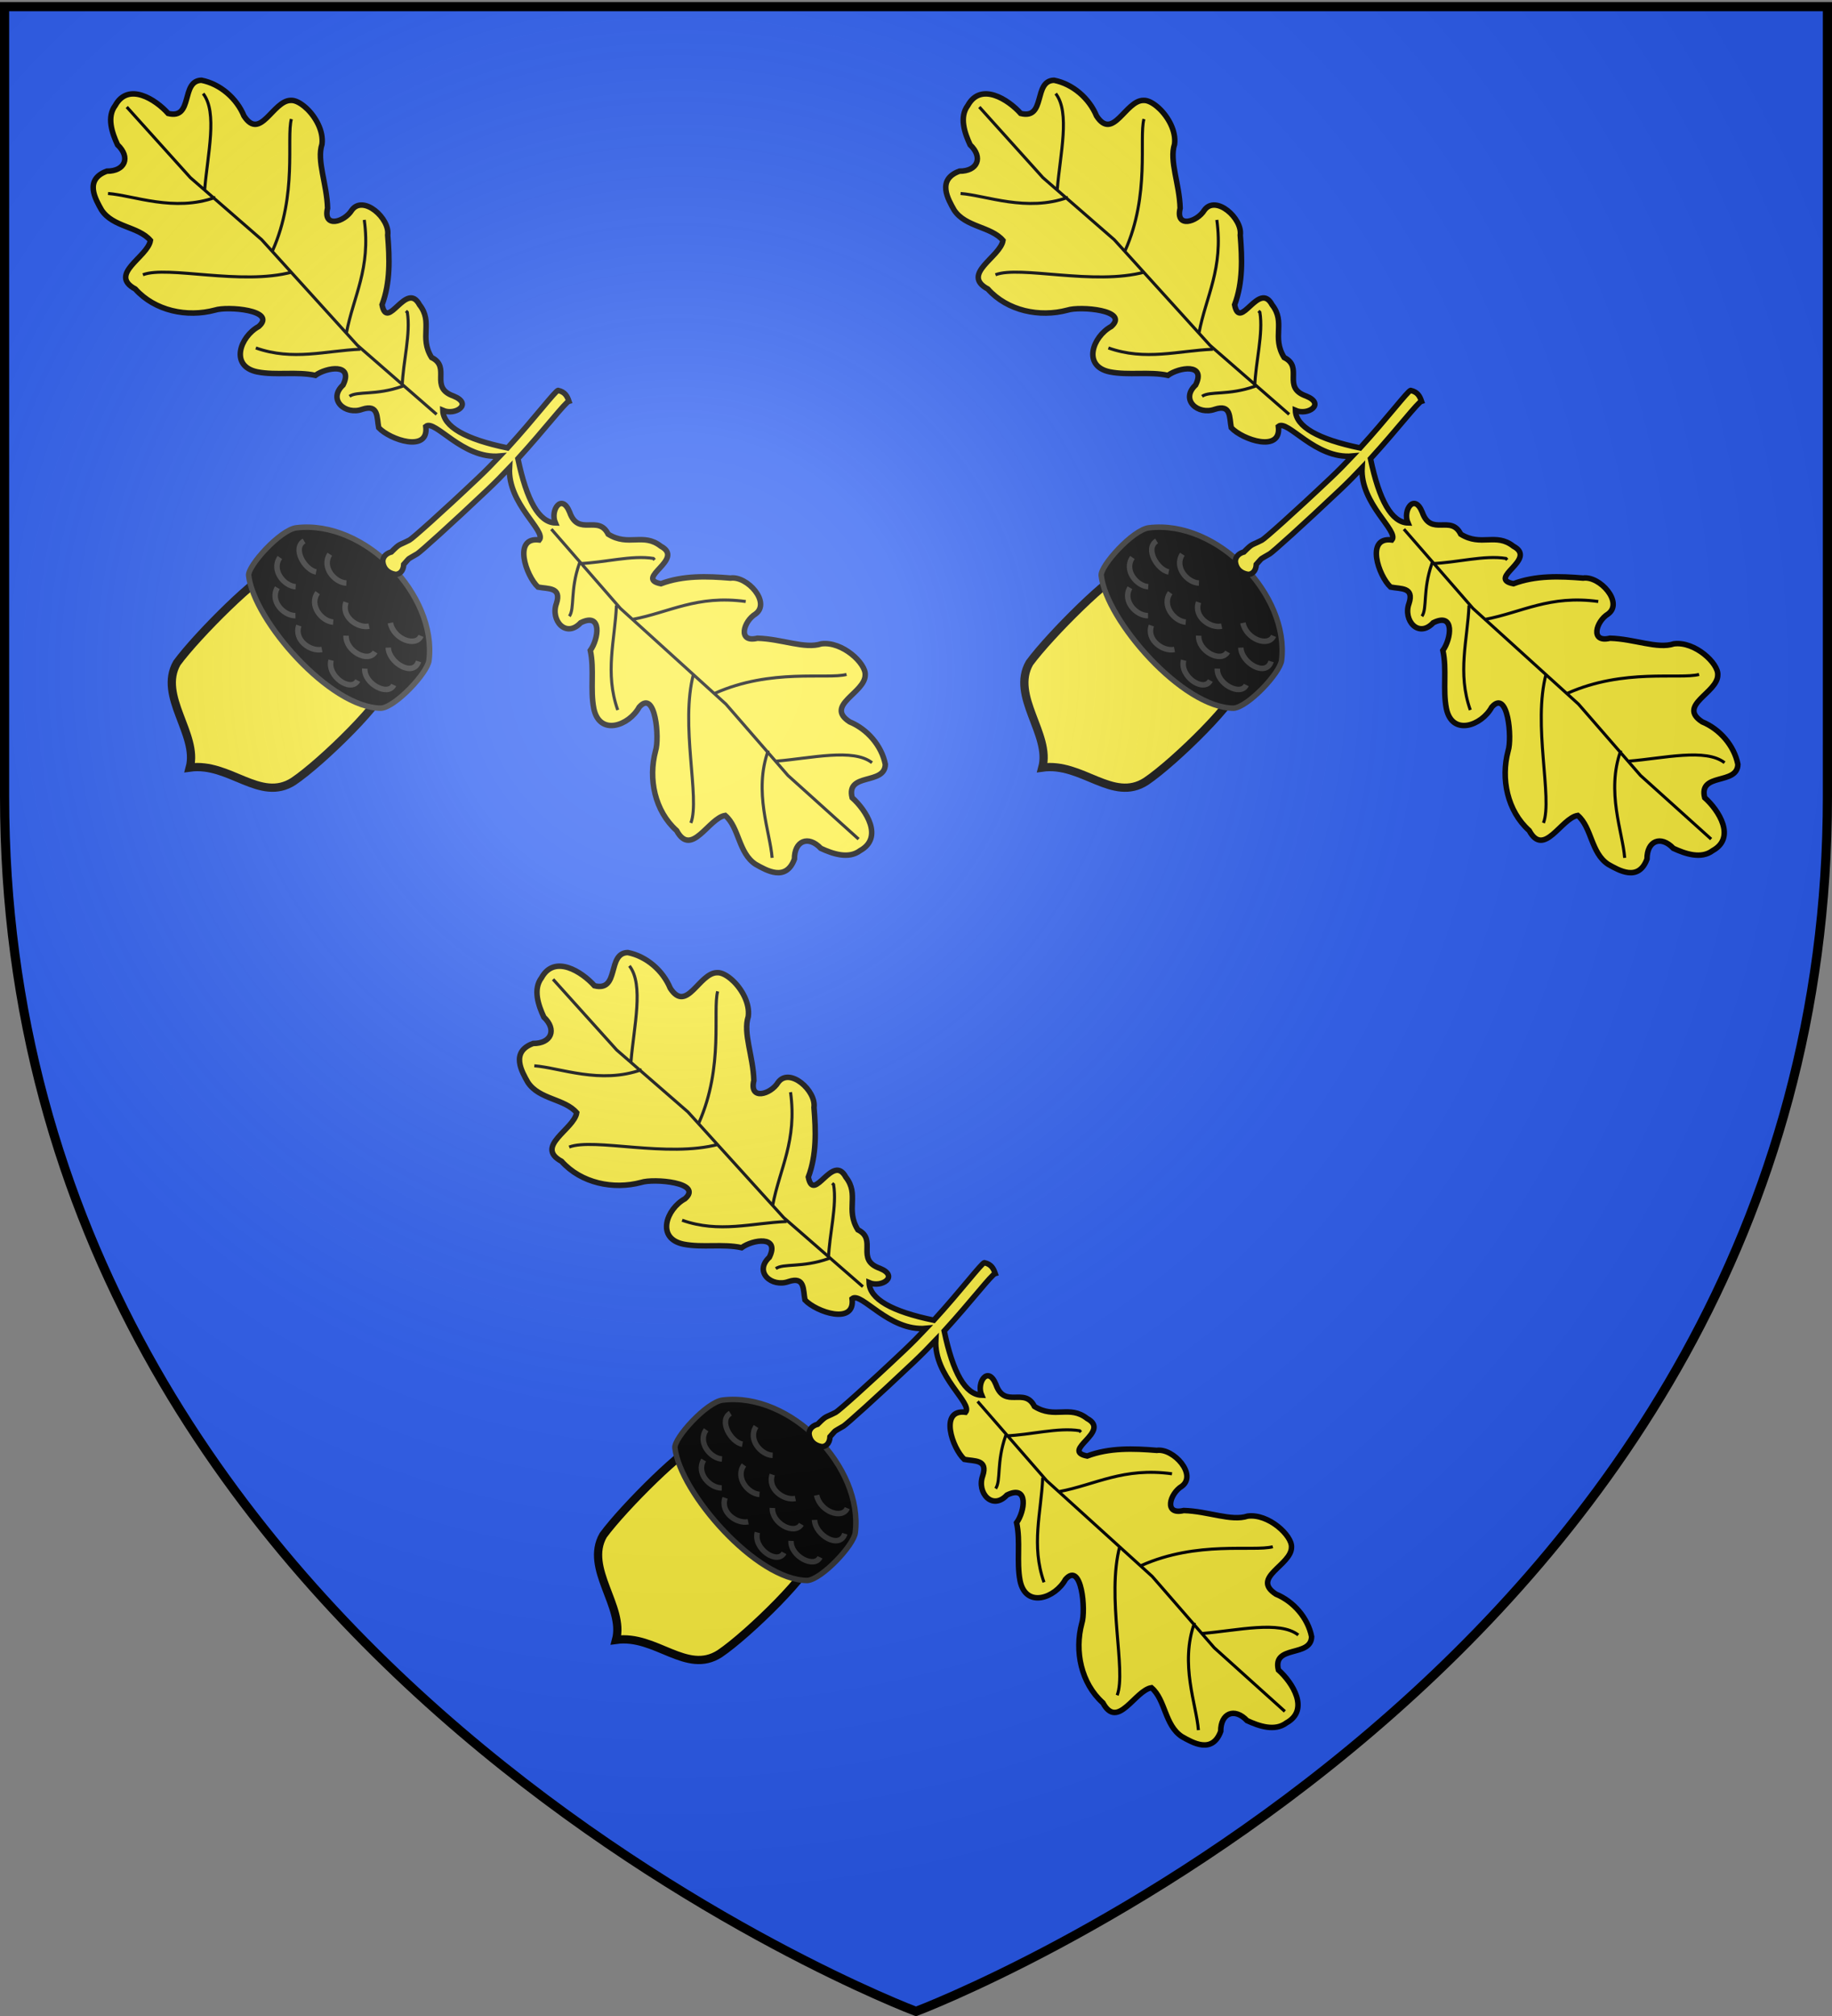
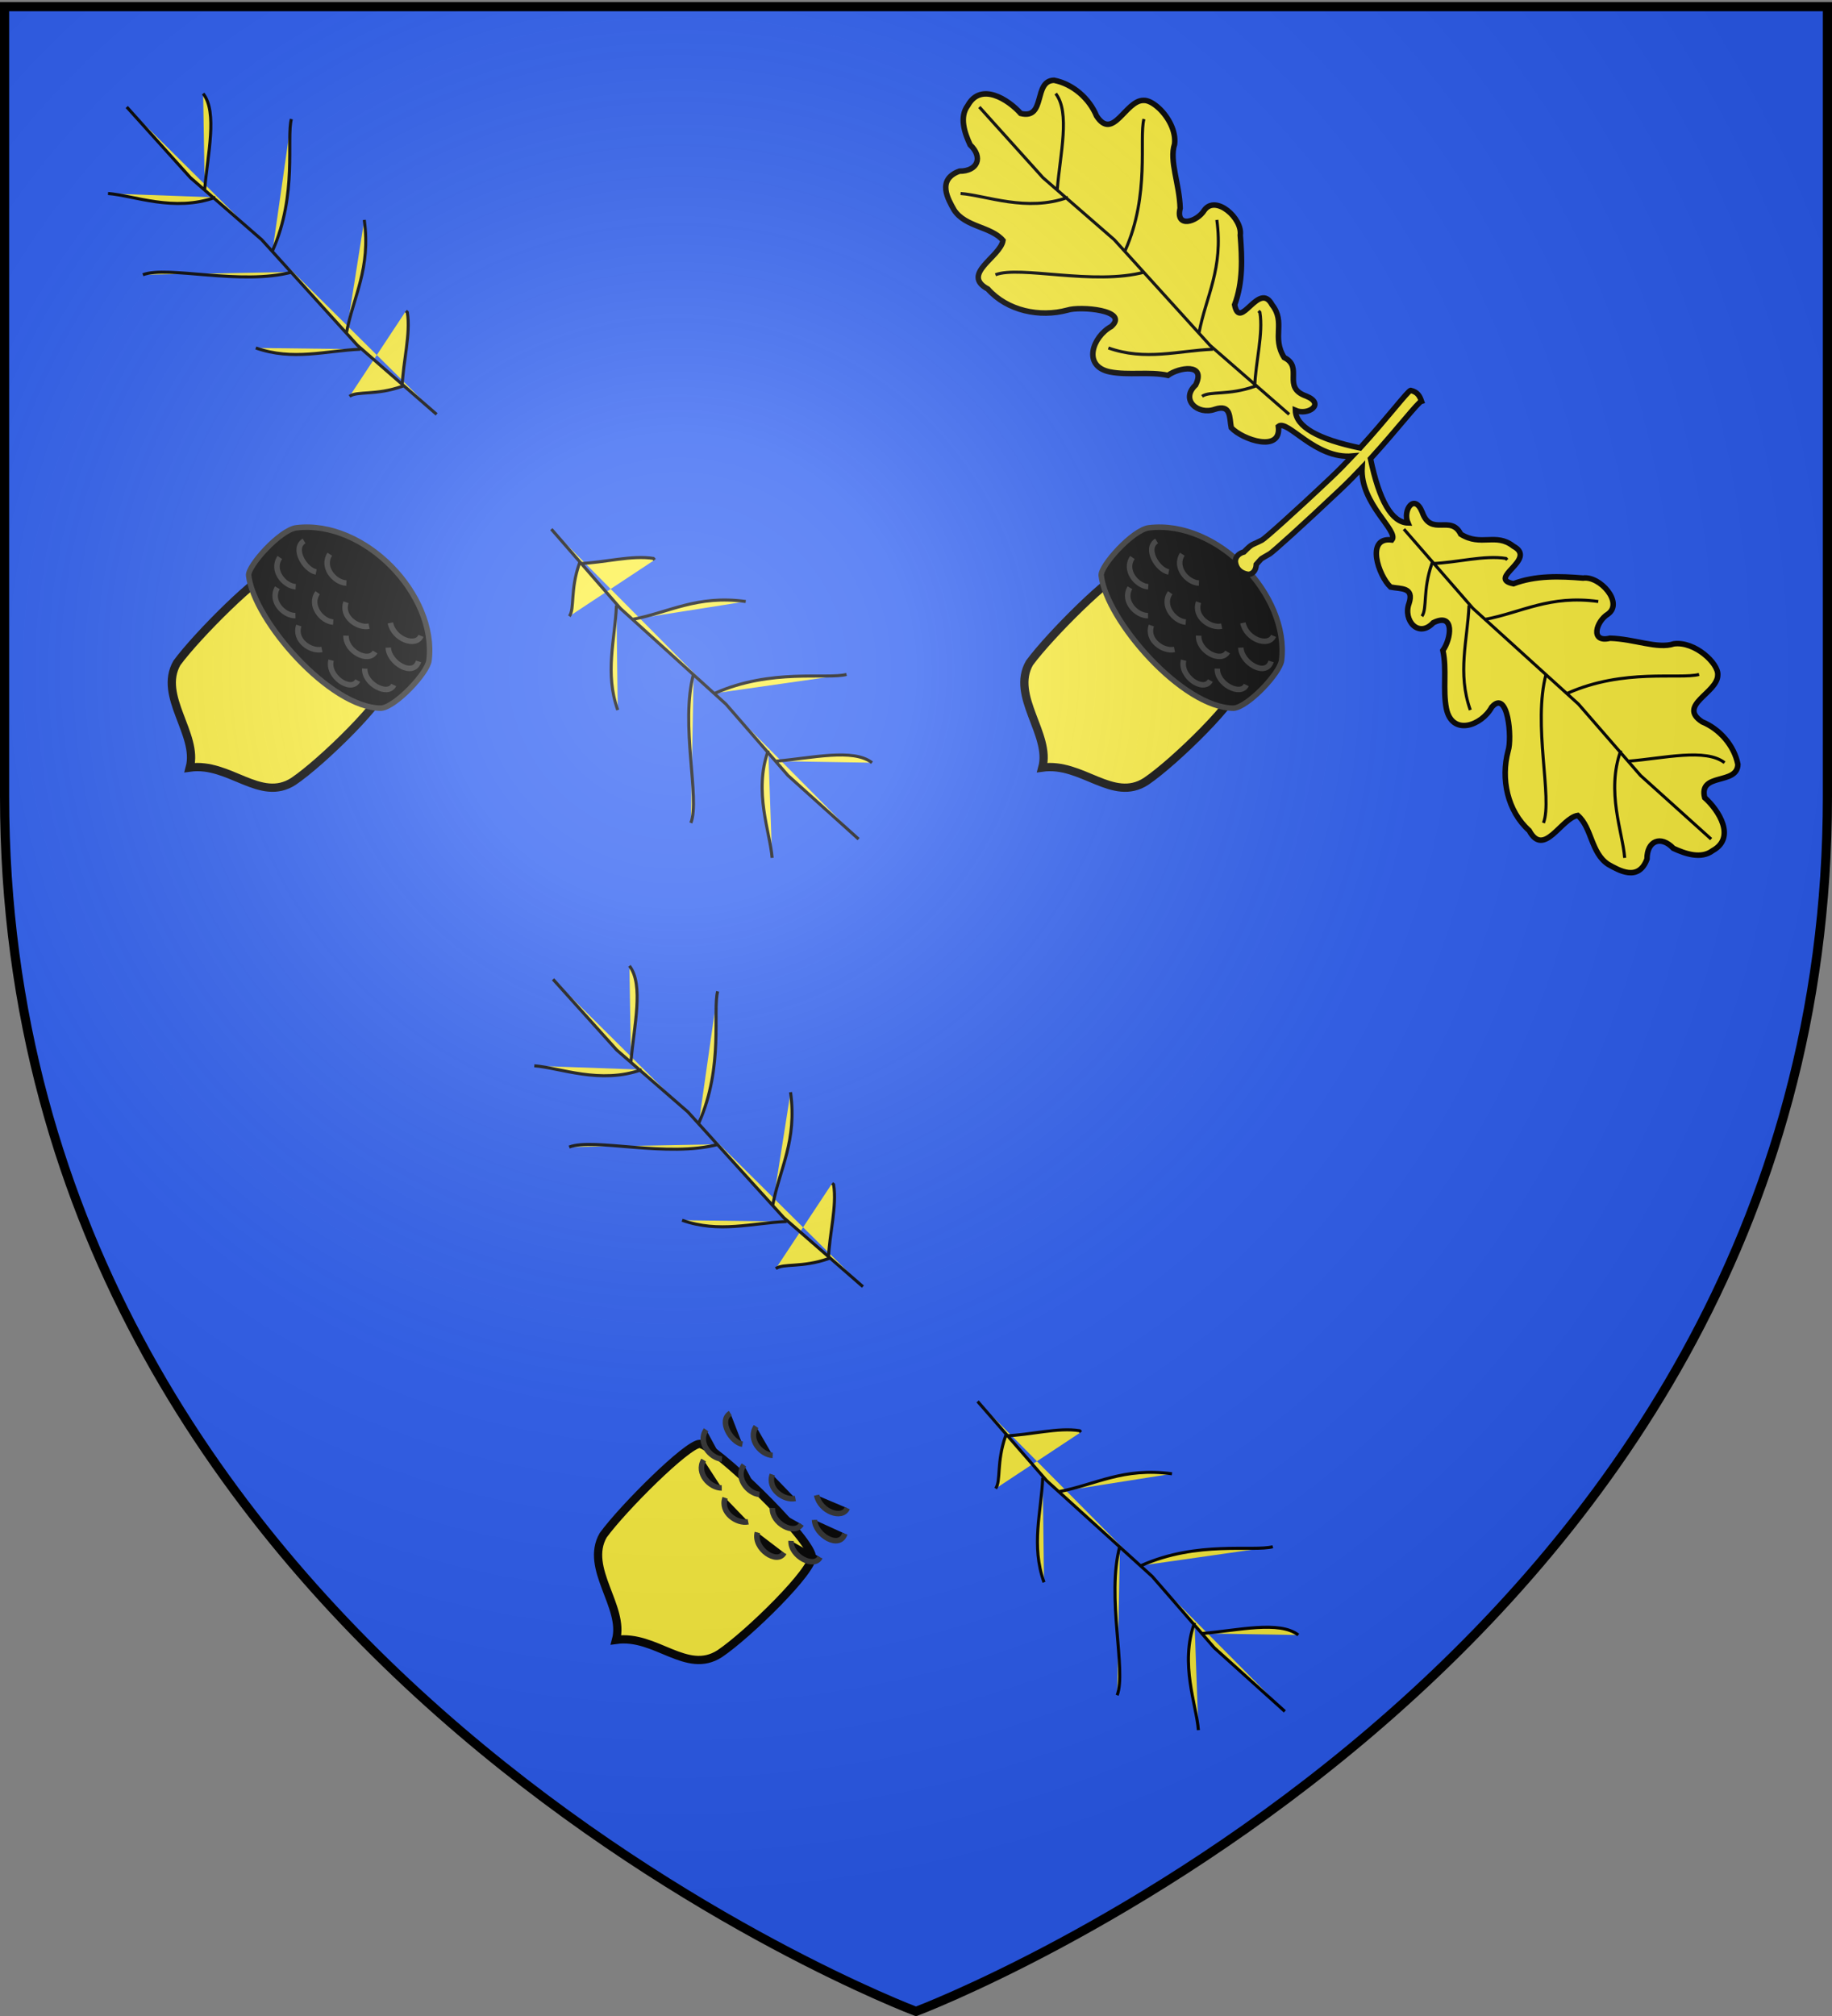
<svg xmlns="http://www.w3.org/2000/svg" xmlns:xlink="http://www.w3.org/1999/xlink" width="600" height="660" version="1.0">
  <rect width="100%" height="100%" fill="#808080" stroke="none" />
  <defs>
    <linearGradient id="b">
      <stop offset="0" style="stop-color:white;stop-opacity:.314" />
      <stop offset=".19" style="stop-color:white;stop-opacity:.251" />
      <stop offset=".6" style="stop-color:#6b6b6b;stop-opacity:.125" />
      <stop offset="1" style="stop-color:black;stop-opacity:.125" />
    </linearGradient>
    <linearGradient id="a">
      <stop offset="0" style="stop-color:#fd0000;stop-opacity:1" />
      <stop offset=".5" style="stop-color:#e77275;stop-opacity:.659" />
      <stop offset="1" style="stop-color:black;stop-opacity:.323" />
    </linearGradient>
    <linearGradient id="c">
      <stop offset="0" style="stop-color:black;stop-opacity:1" />
      <stop offset="1" style="stop-color:black;stop-opacity:0" />
    </linearGradient>
    <linearGradient id="d">
      <stop offset="0" style="stop-color:black;stop-opacity:1" />
      <stop offset="1" style="stop-color:black;stop-opacity:0" />
    </linearGradient>
    <radialGradient xlink:href="#b" id="e" cx="221.445" cy="226.331" r="300" fx="221.445" fy="226.331" gradientTransform="matrix(1.353 0 0 1.349 -77.63 -85.747)" gradientUnits="userSpaceOnUse" />
  </defs>
  <g style="display:inline">
    <path d="M300 658.5s298.5-112.32 298.5-397.772V2.176H1.5v258.552C1.5 546.18 300 658.5 300 658.5z" style="fill:#2b5df2;fill-opacity:1;fill-rule:evenodd;stroke:none;stroke-width:1px;stroke-linecap:butt;stroke-linejoin:miter;stroke-opacity:1" />
    <path d="M-95.745 281.381v-4.679h0z" style="opacity:.615;fill:#fcef3c;fill-opacity:.991;fill-rule:evenodd;stroke:#000;stroke-width:2.5;stroke-linecap:round;stroke-linejoin:round;stroke-miterlimit:4;stroke-dasharray:none;stroke-dashoffset:0;stroke-opacity:1" transform="translate(491.172 -617.734)" />
    <path d="M790.908 198.52c-3.145 3.244-3.241 35.877-1.33 48.252 3.654 13.438 23.969 12.774 30.195 23.584 8.777-11.63 27.164-9.008 30.194-23.107 2.401-12.235 2.746-46.18-1.37-48.729-6.405-4.477-53.727-3.35-57.689 0z" style="fill:#fcef3c;fill-opacity:1;fill-rule:evenodd;stroke:#000;stroke-width:3;stroke-linecap:butt;stroke-linejoin:miter;stroke-miterlimit:4;stroke-dasharray:none;stroke-opacity:1" transform="scale(.901) rotate(45 434.056 -631.654)" />
    <path d="M785.574 205.888c12.811 10.168 54.982 13.193 68.15 0 3.356-4.093 2.833-20.93 0-24.559-14.7-18.833-52.633-19.735-68.15 0-3.674 4.672-2.732 22.391 0 24.56z" style="fill:#000;fill-opacity:1;fill-rule:evenodd;stroke:#313131;stroke-width:2;stroke-linecap:butt;stroke-linejoin:miter;stroke-miterlimit:4;stroke-dasharray:none;stroke-opacity:1" transform="scale(.901) rotate(45 434.056 -631.654)" />
-     <path d="M680.406 70.969c-2.725.083-5.04.79-6.062 1.969-4.666 4.617 2.755 18.358-8.063 16.062-6.395-2.663-14.334-2.109-20.093 1.75-5.295 5.53 8.151 12.154-.032 17.094-6.818-.398-18.363 2.135-15.656 11.531.729 5.248 6.257 7.898 10.688 9.531 6.658-.19 8.745 4.87 4.03 9.531-3.742 8.106 4.398 10.159 8.657 11.344 7.378 1.5 13.618-5.283 20.344-4.75 3.589 4.932-2.283 19.62 8.593 16.375 10.667.59 20.64-5.974 25.875-15.031 2.143-4.269 16.07-16.056 15.47-7.063-2.17 7.391 2.675 17.73 11.343 12 5.843-3.95 9.896-10.226 15.781-14 .77-4.95 6.715-13.111 9.594-4.656-.28 7.852 8.446 7.212 11.188 1.281 2.865-5.625 5.812-1.559 8.937.532 6.017.213 19.493-6.452 11.781-12.438.408-4.296 17.962-.952 26.657-11.437.11 3.717.135 7.527.03 11.312-.512 18.62-1.339 32.445-1.687 33.531-1.418 4.43-1.59 3.06-1.593 7.72-.808 1.37-1.125 3.316.28 4.687 1.933 1.573 4.266 1.626 6.532 0 .979-.97 1.312-2.763-.438-4.688-.187-3.875-.365-1.74.75-6.187.303-1.208 1.1-15.576 1.625-34.656.103-3.743.073-7.515-.03-11.188 8.834 9.856 25.817 6.683 26.218 10.906-7.712 5.986 5.764 12.651 11.781 12.438 3.125-2.09 6.072-6.157 8.938-.531 2.742 5.93 11.467 6.57 11.187-1.282 2.88-8.455 8.824-.294 9.594 4.656 5.885 3.774 9.938 10.05 15.781 14 8.668 5.73 13.514-4.609 11.344-12-.6-8.993 13.326 2.794 15.469 7.063 5.235 9.057 15.208 15.62 25.875 15.031 10.876 3.245 5.005-11.443 8.593-16.375 6.726-.533 12.966 6.25 20.344 4.75 4.26-1.185 12.4-3.238 8.657-11.344-4.715-4.662-2.628-9.72 4.03-9.53 4.431-1.634 9.96-4.284 10.688-9.532 2.707-9.396-8.837-11.93-15.656-11.531-8.183-4.94 5.263-11.563-.031-17.094-5.76-3.859-13.698-4.413-20.094-1.75-10.818 2.296-3.397-11.445-8.063-16.063-2.727-3.144-14.54-2.812-19.25 3.282-2.847 5.653-11.404 8.873-17.875 15-3.932 6.446-7.94-.728-6.718-5.75 1.069-6.922-11.95-7.712-15.657-2.781-6.481 5.494-12.877 11.479-16.437 19.343-8.389 5.634.09-12.586-9.656-9.625-8.084.972-8.107 8.458-16.625 10.438-7.667-2.615-6.912 8.389-15.563 4.25-7.039-2.982-5.547 4.612-.906 6.437-4.314 4.055-13.1 1.654-26.125-6.875-.657-14.6-2.317-26.723-1.656-27.875-1.642-.803-3.311-1.427-5.563 0-.602.845 1.118 13.083 1.782 27.781-13.11 8.61-21.951 11.04-26.282 6.97 4.642-1.826 6.133-9.42-.906-6.438-8.65 4.139-7.896-6.865-15.563-4.25-8.517-1.98-8.541-9.466-16.625-10.438-9.745-2.961-1.267 15.259-9.656 9.625-3.56-7.864-9.955-13.85-16.437-19.344-3.706-4.93-16.725-4.14-15.657 2.782 1.222 5.022-2.786 12.196-6.718 5.75-6.471-6.127-15.028-9.347-17.875-15-2.944-3.809-8.646-5.389-13.188-5.25z" style="fill:#fcef3c;fill-opacity:1;fill-rule:evenodd;stroke:#000;stroke-width:2;stroke-linecap:butt;stroke-linejoin:miter;stroke-miterlimit:4;stroke-dasharray:none;stroke-opacity:1" transform="scale(.901) rotate(45 434.056 -631.654)" />
    <path d="M796.079 201.632c1.42 5.43 8.854 5.578 11.823 2.523m3.401 1.672c2.433 5.057 9.758 3.781 12.087.216m-34.44-12.826c.988 5.524 8.387 6.258 11.587 3.447m38.782 3.279c3.773 4.155 13.193 1.152 11.648-3.236m-11-8.188c4.122 3.809 14.148 1.157 11.32-4.244m-22.793 22.166c3.085 5.275 13.558 3.206 12.088-1.626m-14.528-8.533c3.782 4.147 12.843 1.383 11.641-3.26m-29.986-.474c.932 5.534 8.323 6.344 11.552 3.566m-28.33-13.366c-1.244 4.99 7.54 7.256 11.066 4.867m15.446.1c2.433 5.057 9.758 3.781 12.087.215m4.624-6.308c5.141 3.392 12.915-.346 11.204-4.54m-44.417 2.466c1.132 5.497 8.548 6.037 11.674 3.144" style="fill:#000;fill-opacity:1;fill-rule:evenodd;stroke:#313131;stroke-width:2;stroke-linecap:butt;stroke-linejoin:miter;stroke-miterlimit:4;stroke-dasharray:none;stroke-opacity:1" transform="scale(.901) rotate(45 434.056 -631.654)" />
    <path d="m851.44 116.155 38.104 2.62 51.747-2.534 34.256 2.39 34.505-1.806M878.463 133.91c-.582-3.393-6.552-6.884-10.975-16.097 6.13-6.58 11.282-15.74 17.71-20.357l.699.042m1.877 21.523c8.504 9.244 14.3 20.403 27.201 26.54m-19.444-27.131c7.669-11.244 10.182-22.794 24.467-33.643m5.121 31.895c9.578 16.675 33.777 30.31 37.685 39.099m-27.13-39.524c7.985-20.878 25.266-32.304 28.977-38.639m-.605 39.627c6.806 14.489 21.53 20.539 28.6 26.624m-23.724-25.983c8.25-9.741 16.355-23.08 24.954-24.137M792.465 116.155l-38.103 2.62-51.748-2.534-34.255 2.39-34.506-1.806m131.59 17.085c.581-3.393 6.551-6.884 10.975-16.097-6.131-6.58-11.282-15.74-17.71-20.357l-.7.042m-1.876 21.523c-8.505 9.244-14.301 20.403-27.202 26.54m19.444-27.131c-7.668-11.244-10.182-22.794-24.467-33.643m-5.12 31.895c-9.578 16.675-33.777 30.31-37.686 39.099m27.13-39.524c-7.985-20.878-25.266-32.304-28.977-38.639m.605 39.627c-6.805 14.489-21.53 20.539-28.6 26.624m23.724-25.983c-8.25-9.741-16.355-23.08-24.954-24.137" style="fill:#fcef3c;fill-rule:evenodd;stroke:#000;stroke-width:1.109;stroke-linecap:butt;stroke-linejoin:miter;stroke-miterlimit:4;stroke-dasharray:none;stroke-opacity:1" transform="scale(.901) rotate(45 434.056 -631.654)" />
    <path d="M790.908 198.52c-3.145 3.244-3.241 35.877-1.33 48.252 3.654 13.438 23.969 12.774 30.195 23.584 8.777-11.63 27.164-9.008 30.194-23.107 2.401-12.235 2.746-46.18-1.37-48.729-6.405-4.477-53.727-3.35-57.689 0z" style="fill:#fcef3c;fill-opacity:1;fill-rule:evenodd;stroke:#000;stroke-width:3;stroke-linecap:butt;stroke-linejoin:miter;stroke-miterlimit:4;stroke-dasharray:none;stroke-opacity:1" transform="scale(.901) rotate(45 589.008 -257.566)" />
    <path d="M785.574 205.888c12.811 10.168 54.982 13.193 68.15 0 3.356-4.093 2.833-20.93 0-24.559-14.7-18.833-52.633-19.735-68.15 0-3.674 4.672-2.732 22.391 0 24.56z" style="fill:#000;fill-opacity:1;fill-rule:evenodd;stroke:#313131;stroke-width:2;stroke-linecap:butt;stroke-linejoin:miter;stroke-miterlimit:4;stroke-dasharray:none;stroke-opacity:1" transform="scale(.901) rotate(45 589.008 -257.566)" />
-     <path d="M680.406 70.969c-2.725.083-5.04.79-6.062 1.969-4.666 4.617 2.755 18.358-8.063 16.062-6.395-2.663-14.334-2.109-20.093 1.75-5.295 5.53 8.151 12.154-.032 17.094-6.818-.398-18.363 2.135-15.656 11.531.729 5.248 6.257 7.898 10.688 9.531 6.658-.19 8.745 4.87 4.03 9.531-3.742 8.106 4.398 10.159 8.657 11.344 7.378 1.5 13.618-5.283 20.344-4.75 3.589 4.932-2.283 19.62 8.593 16.375 10.667.59 20.64-5.974 25.875-15.031 2.143-4.269 16.07-16.056 15.47-7.063-2.17 7.391 2.675 17.73 11.343 12 5.843-3.95 9.896-10.226 15.781-14 .77-4.95 6.715-13.111 9.594-4.656-.28 7.852 8.446 7.212 11.188 1.281 2.865-5.625 5.812-1.559 8.937.532 6.017.213 19.493-6.452 11.781-12.438.408-4.296 17.962-.952 26.657-11.437.11 3.717.135 7.527.03 11.312-.512 18.62-1.339 32.445-1.687 33.531-1.418 4.43-1.59 3.06-1.593 7.72-.808 1.37-1.125 3.316.28 4.687 1.933 1.573 4.266 1.626 6.532 0 .979-.97 1.312-2.763-.438-4.688-.187-3.875-.365-1.74.75-6.187.303-1.208 1.1-15.576 1.625-34.656.103-3.743.073-7.515-.03-11.188 8.834 9.856 25.817 6.683 26.218 10.906-7.712 5.986 5.764 12.651 11.781 12.438 3.125-2.09 6.072-6.157 8.938-.531 2.742 5.93 11.467 6.57 11.187-1.282 2.88-8.455 8.824-.294 9.594 4.656 5.885 3.774 9.938 10.05 15.781 14 8.668 5.73 13.514-4.609 11.344-12-.6-8.993 13.326 2.794 15.469 7.063 5.235 9.057 15.208 15.62 25.875 15.031 10.876 3.245 5.005-11.443 8.593-16.375 6.726-.533 12.966 6.25 20.344 4.75 4.26-1.185 12.4-3.238 8.657-11.344-4.715-4.662-2.628-9.72 4.03-9.53 4.431-1.634 9.96-4.284 10.688-9.532 2.707-9.396-8.837-11.93-15.656-11.531-8.183-4.94 5.263-11.563-.031-17.094-5.76-3.859-13.698-4.413-20.094-1.75-10.818 2.296-3.397-11.445-8.063-16.063-2.727-3.144-14.54-2.812-19.25 3.282-2.847 5.653-11.404 8.873-17.875 15-3.932 6.446-7.94-.728-6.718-5.75 1.069-6.922-11.95-7.712-15.657-2.781-6.481 5.494-12.877 11.479-16.437 19.343-8.389 5.634.09-12.586-9.656-9.625-8.084.972-8.107 8.458-16.625 10.438-7.667-2.615-6.912 8.389-15.563 4.25-7.039-2.982-5.547 4.612-.906 6.437-4.314 4.055-13.1 1.654-26.125-6.875-.657-14.6-2.317-26.723-1.656-27.875-1.642-.803-3.311-1.427-5.563 0-.602.845 1.118 13.083 1.782 27.781-13.11 8.61-21.951 11.04-26.282 6.97 4.642-1.826 6.133-9.42-.906-6.438-8.65 4.139-7.896-6.865-15.563-4.25-8.517-1.98-8.541-9.466-16.625-10.438-9.745-2.961-1.267 15.259-9.656 9.625-3.56-7.864-9.955-13.85-16.437-19.344-3.706-4.93-16.725-4.14-15.657 2.782 1.222 5.022-2.786 12.196-6.718 5.75-6.471-6.127-15.028-9.347-17.875-15-2.944-3.809-8.646-5.389-13.188-5.25z" style="fill:#fcef3c;fill-opacity:1;fill-rule:evenodd;stroke:#000;stroke-width:2;stroke-linecap:butt;stroke-linejoin:miter;stroke-miterlimit:4;stroke-dasharray:none;stroke-opacity:1" transform="scale(.901) rotate(45 589.008 -257.566)" />
+     <path d="M680.406 70.969c-2.725.083-5.04.79-6.062 1.969-4.666 4.617 2.755 18.358-8.063 16.062-6.395-2.663-14.334-2.109-20.093 1.75-5.295 5.53 8.151 12.154-.032 17.094-6.818-.398-18.363 2.135-15.656 11.531.729 5.248 6.257 7.898 10.688 9.531 6.658-.19 8.745 4.87 4.03 9.531-3.742 8.106 4.398 10.159 8.657 11.344 7.378 1.5 13.618-5.283 20.344-4.75 3.589 4.932-2.283 19.62 8.593 16.375 10.667.59 20.64-5.974 25.875-15.031 2.143-4.269 16.07-16.056 15.47-7.063-2.17 7.391 2.675 17.73 11.343 12 5.843-3.95 9.896-10.226 15.781-14 .77-4.95 6.715-13.111 9.594-4.656-.28 7.852 8.446 7.212 11.188 1.281 2.865-5.625 5.812-1.559 8.937.532 6.017.213 19.493-6.452 11.781-12.438.408-4.296 17.962-.952 26.657-11.437.11 3.717.135 7.527.03 11.312-.512 18.62-1.339 32.445-1.687 33.531-1.418 4.43-1.59 3.06-1.593 7.72-.808 1.37-1.125 3.316.28 4.687 1.933 1.573 4.266 1.626 6.532 0 .979-.97 1.312-2.763-.438-4.688-.187-3.875-.365-1.74.75-6.187.303-1.208 1.1-15.576 1.625-34.656.103-3.743.073-7.515-.03-11.188 8.834 9.856 25.817 6.683 26.218 10.906-7.712 5.986 5.764 12.651 11.781 12.438 3.125-2.09 6.072-6.157 8.938-.531 2.742 5.93 11.467 6.57 11.187-1.282 2.88-8.455 8.824-.294 9.594 4.656 5.885 3.774 9.938 10.05 15.781 14 8.668 5.73 13.514-4.609 11.344-12-.6-8.993 13.326 2.794 15.469 7.063 5.235 9.057 15.208 15.62 25.875 15.031 10.876 3.245 5.005-11.443 8.593-16.375 6.726-.533 12.966 6.25 20.344 4.75 4.26-1.185 12.4-3.238 8.657-11.344-4.715-4.662-2.628-9.72 4.03-9.53 4.431-1.634 9.96-4.284 10.688-9.532 2.707-9.396-8.837-11.93-15.656-11.531-8.183-4.94 5.263-11.563-.031-17.094-5.76-3.859-13.698-4.413-20.094-1.75-10.818 2.296-3.397-11.445-8.063-16.063-2.727-3.144-14.54-2.812-19.25 3.282-2.847 5.653-11.404 8.873-17.875 15-3.932 6.446-7.94-.728-6.718-5.75 1.069-6.922-11.95-7.712-15.657-2.781-6.481 5.494-12.877 11.479-16.437 19.343-8.389 5.634.09-12.586-9.656-9.625-8.084.972-8.107 8.458-16.625 10.438-7.667-2.615-6.912 8.389-15.563 4.25-7.039-2.982-5.547 4.612-.906 6.437-4.314 4.055-13.1 1.654-26.125-6.875-.657-14.6-2.317-26.723-1.656-27.875-1.642-.803-3.311-1.427-5.563 0-.602.845 1.118 13.083 1.782 27.781-13.11 8.61-21.951 11.04-26.282 6.97 4.642-1.826 6.133-9.42-.906-6.438-8.65 4.139-7.896-6.865-15.563-4.25-8.517-1.98-8.541-9.466-16.625-10.438-9.745-2.961-1.267 15.259-9.656 9.625-3.56-7.864-9.955-13.85-16.437-19.344-3.706-4.93-16.725-4.14-15.657 2.782 1.222 5.022-2.786 12.196-6.718 5.75-6.471-6.127-15.028-9.347-17.875-15-2.944-3.809-8.646-5.389-13.188-5.25" style="fill:#fcef3c;fill-opacity:1;fill-rule:evenodd;stroke:#000;stroke-width:2;stroke-linecap:butt;stroke-linejoin:miter;stroke-miterlimit:4;stroke-dasharray:none;stroke-opacity:1" transform="scale(.901) rotate(45 589.008 -257.566)" />
    <path d="M796.079 201.632c1.42 5.43 8.854 5.578 11.823 2.523m3.401 1.672c2.433 5.057 9.758 3.781 12.087.216m-34.44-12.826c.988 5.524 8.387 6.258 11.587 3.447m38.782 3.279c3.773 4.155 13.193 1.152 11.648-3.236m-11-8.188c4.122 3.809 14.148 1.157 11.32-4.244m-22.793 22.166c3.085 5.275 13.558 3.206 12.088-1.626m-14.528-8.533c3.782 4.147 12.843 1.383 11.641-3.26m-29.986-.474c.932 5.534 8.323 6.344 11.552 3.566m-28.33-13.366c-1.244 4.99 7.54 7.256 11.066 4.867m15.446.1c2.433 5.057 9.758 3.781 12.087.215m4.624-6.308c5.141 3.392 12.915-.346 11.204-4.54m-44.417 2.466c1.132 5.497 8.548 6.037 11.674 3.144" style="fill:#000;fill-opacity:1;fill-rule:evenodd;stroke:#313131;stroke-width:2;stroke-linecap:butt;stroke-linejoin:miter;stroke-miterlimit:4;stroke-dasharray:none;stroke-opacity:1" transform="scale(.901) rotate(45 589.008 -257.566)" />
    <path d="m851.44 116.155 38.104 2.62 51.747-2.534 34.256 2.39 34.505-1.806M878.463 133.91c-.582-3.393-6.552-6.884-10.975-16.097 6.13-6.58 11.282-15.74 17.71-20.357l.699.042m1.877 21.523c8.504 9.244 14.3 20.403 27.201 26.54m-19.444-27.131c7.669-11.244 10.182-22.794 24.467-33.643m5.121 31.895c9.578 16.675 33.777 30.31 37.685 39.099m-27.13-39.524c7.985-20.878 25.266-32.304 28.977-38.639m-.605 39.627c6.806 14.489 21.53 20.539 28.6 26.624m-23.724-25.983c8.25-9.741 16.355-23.08 24.954-24.137M792.465 116.155l-38.103 2.62-51.748-2.534-34.255 2.39-34.506-1.806m131.59 17.085c.581-3.393 6.551-6.884 10.975-16.097-6.131-6.58-11.282-15.74-17.71-20.357l-.7.042m-1.876 21.523c-8.505 9.244-14.301 20.403-27.202 26.54m19.444-27.131c-7.668-11.244-10.182-22.794-24.467-33.643m-5.12 31.895c-9.578 16.675-33.777 30.31-37.686 39.099m27.13-39.524c-7.985-20.878-25.266-32.304-28.977-38.639m.605 39.627c-6.805 14.489-21.53 20.539-28.6 26.624m23.724-25.983c-8.25-9.741-16.355-23.08-24.954-24.137" style="fill:#fcef3c;fill-rule:evenodd;stroke:#000;stroke-width:1.109;stroke-linecap:butt;stroke-linejoin:miter;stroke-miterlimit:4;stroke-dasharray:none;stroke-opacity:1" transform="scale(.901) rotate(45 589.008 -257.566)" />
    <path d="M790.908 198.52c-3.145 3.244-3.241 35.877-1.33 48.252 3.654 13.438 23.969 12.774 30.195 23.584 8.777-11.63 27.164-9.008 30.194-23.107 2.401-12.235 2.746-46.18-1.37-48.729-6.405-4.477-53.727-3.35-57.689 0z" style="fill:#fcef3c;fill-opacity:1;fill-rule:evenodd;stroke:#000;stroke-width:3;stroke-linecap:butt;stroke-linejoin:miter;stroke-miterlimit:4;stroke-dasharray:none;stroke-opacity:1" transform="scale(.901) rotate(45 128.942 -286.136)" />
-     <path d="M785.574 205.888c12.811 10.168 54.982 13.193 68.15 0 3.356-4.093 2.833-20.93 0-24.559-14.7-18.833-52.633-19.735-68.15 0-3.674 4.672-2.732 22.391 0 24.56z" style="fill:#000;fill-opacity:1;fill-rule:evenodd;stroke:#313131;stroke-width:2;stroke-linecap:butt;stroke-linejoin:miter;stroke-miterlimit:4;stroke-dasharray:none;stroke-opacity:1" transform="scale(.901) rotate(45 128.942 -286.136)" />
-     <path d="M680.406 70.969c-2.725.083-5.04.79-6.062 1.969-4.666 4.617 2.755 18.358-8.063 16.062-6.395-2.663-14.334-2.109-20.093 1.75-5.295 5.53 8.151 12.154-.032 17.094-6.818-.398-18.363 2.135-15.656 11.531.729 5.248 6.257 7.898 10.688 9.531 6.658-.19 8.745 4.87 4.03 9.531-3.742 8.106 4.398 10.159 8.657 11.344 7.378 1.5 13.618-5.283 20.344-4.75 3.589 4.932-2.283 19.62 8.593 16.375 10.667.59 20.64-5.974 25.875-15.031 2.143-4.269 16.07-16.056 15.47-7.063-2.17 7.391 2.675 17.73 11.343 12 5.843-3.95 9.896-10.226 15.781-14 .77-4.95 6.715-13.111 9.594-4.656-.28 7.852 8.446 7.212 11.188 1.281 2.865-5.625 5.812-1.559 8.937.532 6.017.213 19.493-6.452 11.781-12.438.408-4.296 17.962-.952 26.657-11.437.11 3.717.135 7.527.03 11.312-.512 18.62-1.339 32.445-1.687 33.531-1.418 4.43-1.59 3.06-1.593 7.72-.808 1.37-1.125 3.316.28 4.687 1.933 1.573 4.266 1.626 6.532 0 .979-.97 1.312-2.763-.438-4.688-.187-3.875-.365-1.74.75-6.187.303-1.208 1.1-15.576 1.625-34.656.103-3.743.073-7.515-.03-11.188 8.834 9.856 25.817 6.683 26.218 10.906-7.712 5.986 5.764 12.651 11.781 12.438 3.125-2.09 6.072-6.157 8.938-.531 2.742 5.93 11.467 6.57 11.187-1.282 2.88-8.455 8.824-.294 9.594 4.656 5.885 3.774 9.938 10.05 15.781 14 8.668 5.73 13.514-4.609 11.344-12-.6-8.993 13.326 2.794 15.469 7.063 5.235 9.057 15.208 15.62 25.875 15.031 10.876 3.245 5.005-11.443 8.593-16.375 6.726-.533 12.966 6.25 20.344 4.75 4.26-1.185 12.4-3.238 8.657-11.344-4.715-4.662-2.628-9.72 4.03-9.53 4.431-1.634 9.96-4.284 10.688-9.532 2.707-9.396-8.837-11.93-15.656-11.531-8.183-4.94 5.263-11.563-.031-17.094-5.76-3.859-13.698-4.413-20.094-1.75-10.818 2.296-3.397-11.445-8.063-16.063-2.727-3.144-14.54-2.812-19.25 3.282-2.847 5.653-11.404 8.873-17.875 15-3.932 6.446-7.94-.728-6.718-5.75 1.069-6.922-11.95-7.712-15.657-2.781-6.481 5.494-12.877 11.479-16.437 19.343-8.389 5.634.09-12.586-9.656-9.625-8.084.972-8.107 8.458-16.625 10.438-7.667-2.615-6.912 8.389-15.563 4.25-7.039-2.982-5.547 4.612-.906 6.437-4.314 4.055-13.1 1.654-26.125-6.875-.657-14.6-2.317-26.723-1.656-27.875-1.642-.803-3.311-1.427-5.563 0-.602.845 1.118 13.083 1.782 27.781-13.11 8.61-21.951 11.04-26.282 6.97 4.642-1.826 6.133-9.42-.906-6.438-8.65 4.139-7.896-6.865-15.563-4.25-8.517-1.98-8.541-9.466-16.625-10.438-9.745-2.961-1.267 15.259-9.656 9.625-3.56-7.864-9.955-13.85-16.437-19.344-3.706-4.93-16.725-4.14-15.657 2.782 1.222 5.022-2.786 12.196-6.718 5.75-6.471-6.127-15.028-9.347-17.875-15-2.944-3.809-8.646-5.389-13.188-5.25z" style="fill:#fcef3c;fill-opacity:1;fill-rule:evenodd;stroke:#000;stroke-width:2;stroke-linecap:butt;stroke-linejoin:miter;stroke-miterlimit:4;stroke-dasharray:none;stroke-opacity:1" transform="scale(.901) rotate(45 128.942 -286.136)" />
    <path d="M796.079 201.632c1.42 5.43 8.854 5.578 11.823 2.523m3.401 1.672c2.433 5.057 9.758 3.781 12.087.216m-34.44-12.826c.988 5.524 8.387 6.258 11.587 3.447m38.782 3.279c3.773 4.155 13.193 1.152 11.648-3.236m-11-8.188c4.122 3.809 14.148 1.157 11.32-4.244m-22.793 22.166c3.085 5.275 13.558 3.206 12.088-1.626m-14.528-8.533c3.782 4.147 12.843 1.383 11.641-3.26m-29.986-.474c.932 5.534 8.323 6.344 11.552 3.566m-28.33-13.366c-1.244 4.99 7.54 7.256 11.066 4.867m15.446.1c2.433 5.057 9.758 3.781 12.087.215m4.624-6.308c5.141 3.392 12.915-.346 11.204-4.54m-44.417 2.466c1.132 5.497 8.548 6.037 11.674 3.144" style="fill:#000;fill-opacity:1;fill-rule:evenodd;stroke:#313131;stroke-width:2;stroke-linecap:butt;stroke-linejoin:miter;stroke-miterlimit:4;stroke-dasharray:none;stroke-opacity:1" transform="scale(.901) rotate(45 128.942 -286.136)" />
    <path d="m851.44 116.155 38.104 2.62 51.747-2.534 34.256 2.39 34.505-1.806M878.463 133.91c-.582-3.393-6.552-6.884-10.975-16.097 6.13-6.58 11.282-15.74 17.71-20.357l.699.042m1.877 21.523c8.504 9.244 14.3 20.403 27.201 26.54m-19.444-27.131c7.669-11.244 10.182-22.794 24.467-33.643m5.121 31.895c9.578 16.675 33.777 30.31 37.685 39.099m-27.13-39.524c7.985-20.878 25.266-32.304 28.977-38.639m-.605 39.627c6.806 14.489 21.53 20.539 28.6 26.624m-23.724-25.983c8.25-9.741 16.355-23.08 24.954-24.137M792.465 116.155l-38.103 2.62-51.748-2.534-34.255 2.39-34.506-1.806m131.59 17.085c.581-3.393 6.551-6.884 10.975-16.097-6.131-6.58-11.282-15.74-17.71-20.357l-.7.042m-1.876 21.523c-8.505 9.244-14.301 20.403-27.202 26.54m19.444-27.131c-7.668-11.244-10.182-22.794-24.467-33.643m-5.12 31.895c-9.578 16.675-33.777 30.31-37.686 39.099m27.13-39.524c-7.985-20.878-25.266-32.304-28.977-38.639m.605 39.627c-6.805 14.489-21.53 20.539-28.6 26.624m23.724-25.983c-8.25-9.741-16.355-23.08-24.954-24.137" style="fill:#fcef3c;fill-rule:evenodd;stroke:#000;stroke-width:1.109;stroke-linecap:butt;stroke-linejoin:miter;stroke-miterlimit:4;stroke-dasharray:none;stroke-opacity:1" transform="scale(.901) rotate(45 128.942 -286.136)" />
  </g>
  <path d="M300 658.5s298.5-112.32 298.5-397.772V2.176H1.5v258.552C1.5 546.18 300 658.5 300 658.5z" style="opacity:1;fill:url(#e);fill-opacity:1;fill-rule:evenodd;stroke:none;stroke-width:1px;stroke-linecap:butt;stroke-linejoin:miter;stroke-opacity:1" />
  <path d="M300 658.5S1.5 546.18 1.5 260.728V2.176h597v258.552C598.5 546.18 300 658.5 300 658.5z" style="opacity:1;fill:none;fill-opacity:1;fill-rule:evenodd;stroke:#000;stroke-width:3;stroke-linecap:butt;stroke-linejoin:miter;stroke-miterlimit:4;stroke-dasharray:none;stroke-opacity:1" />
</svg>